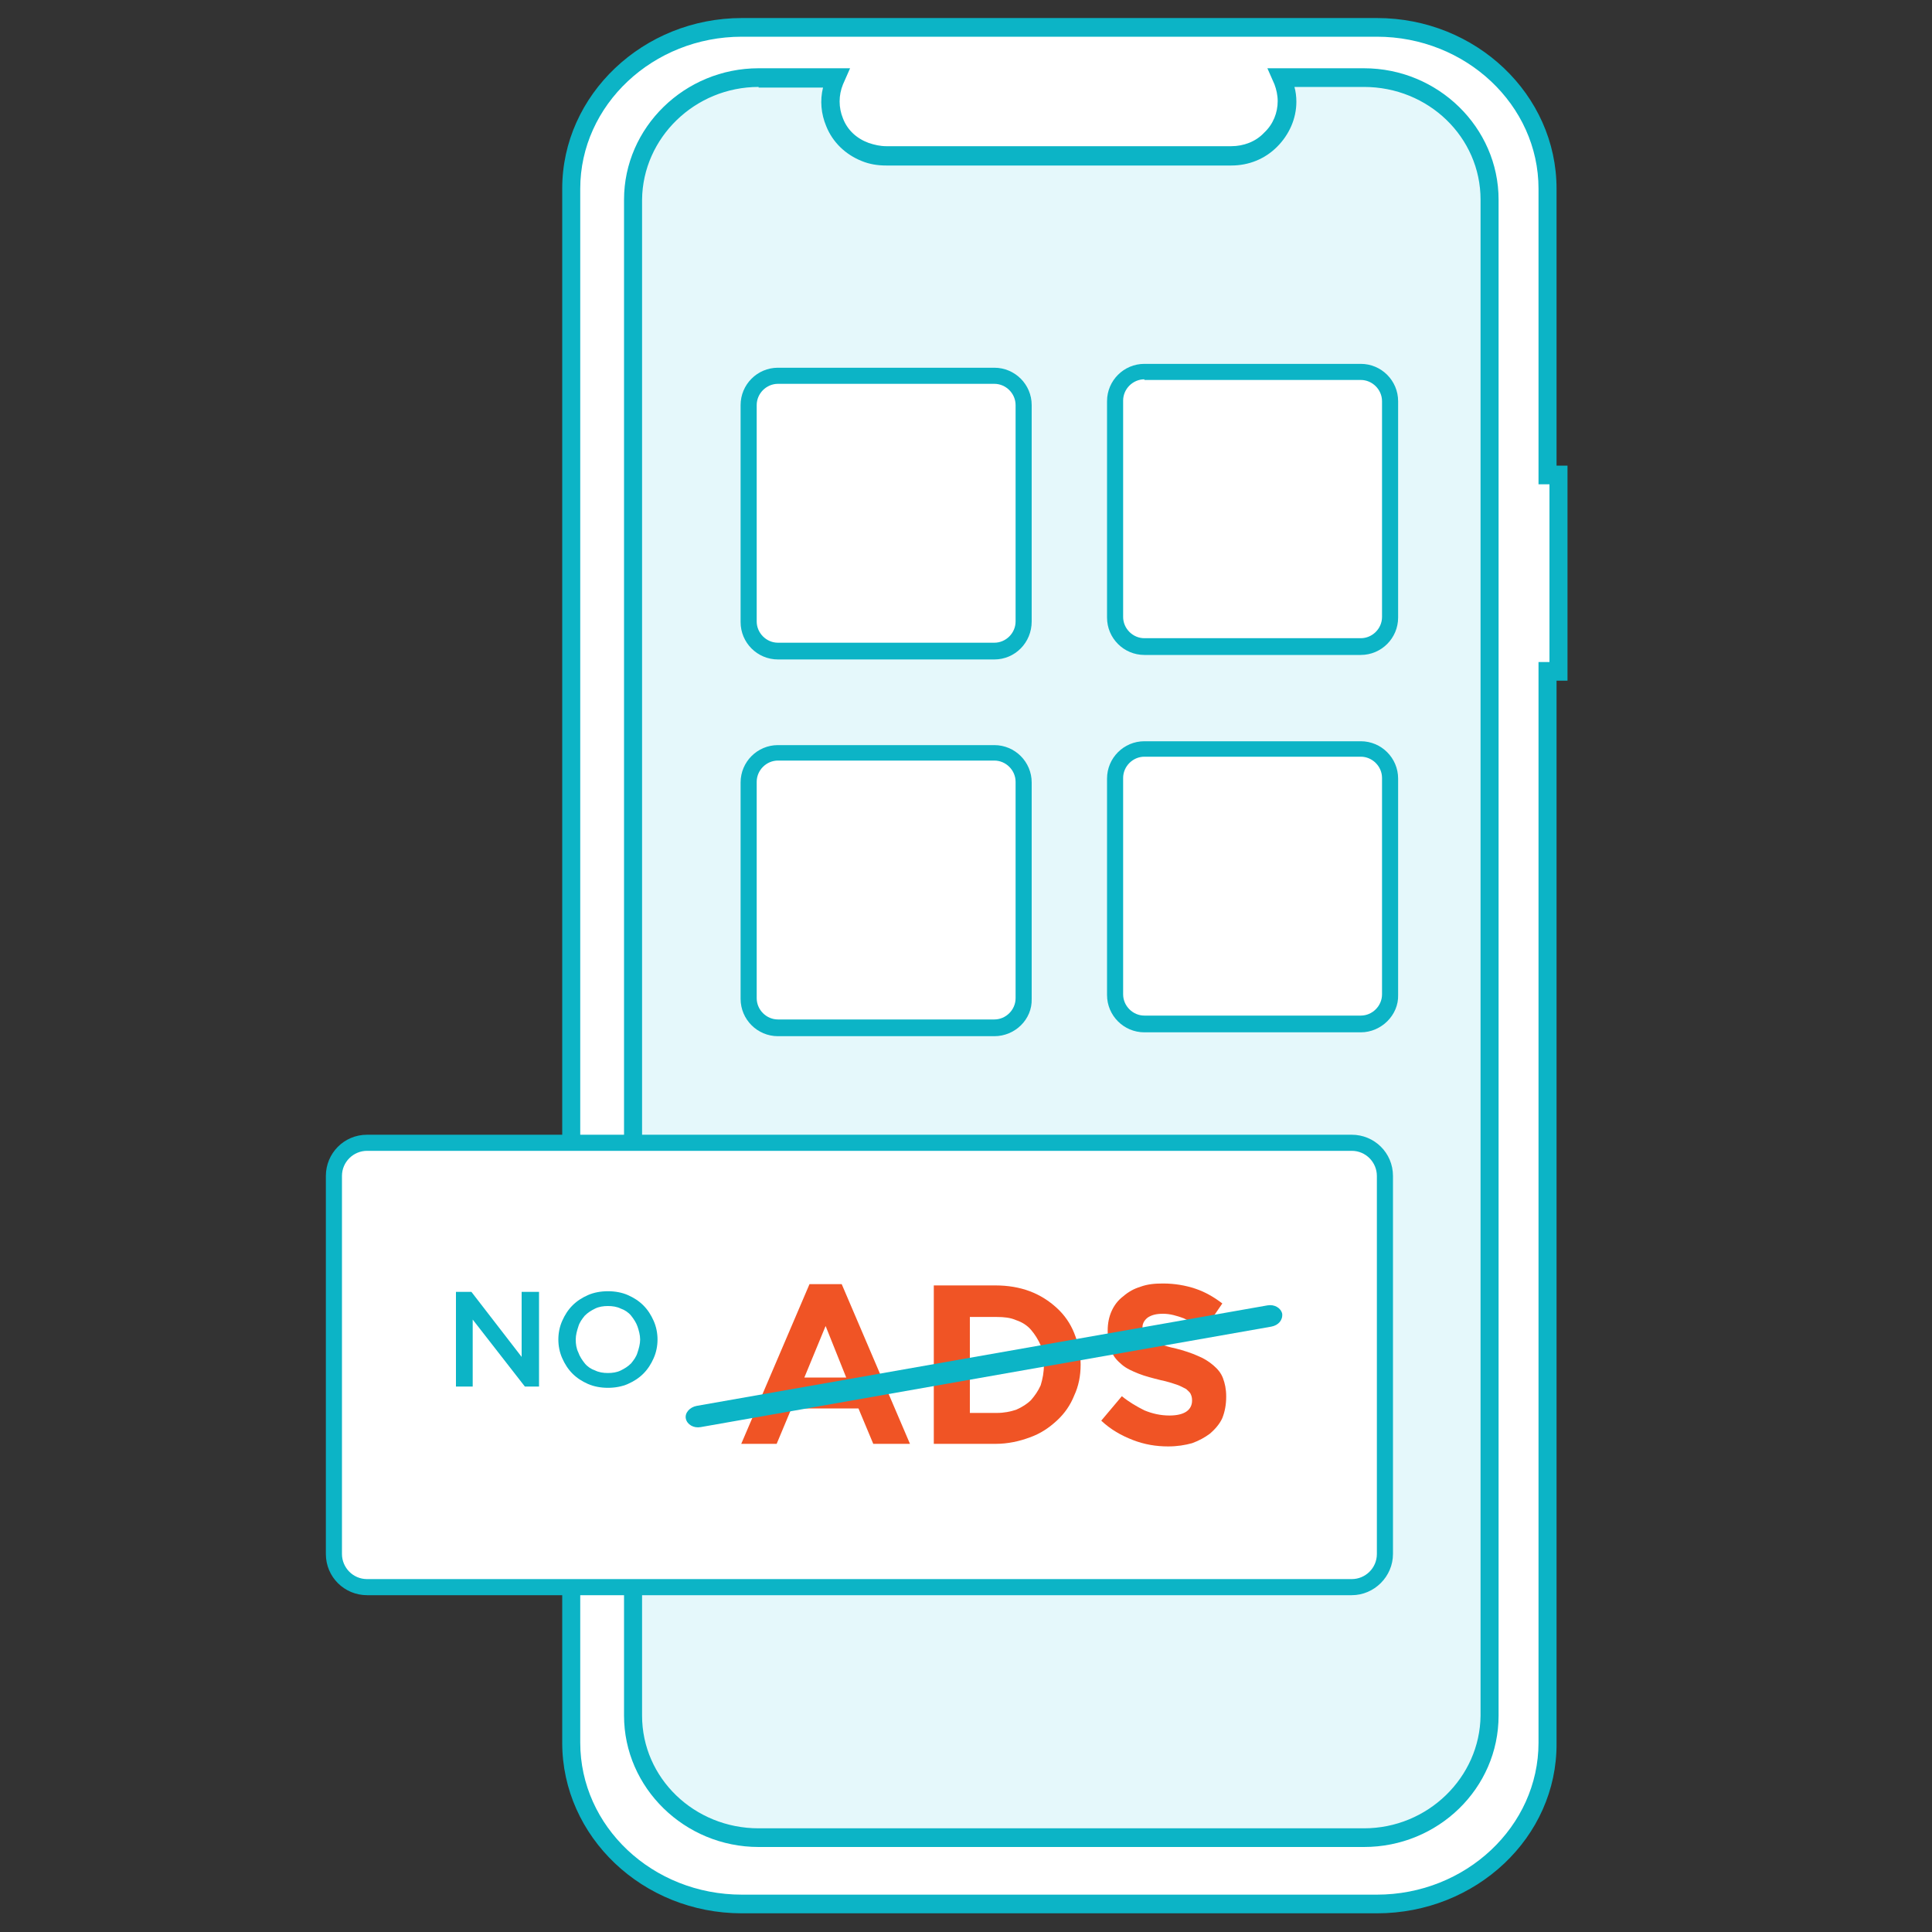
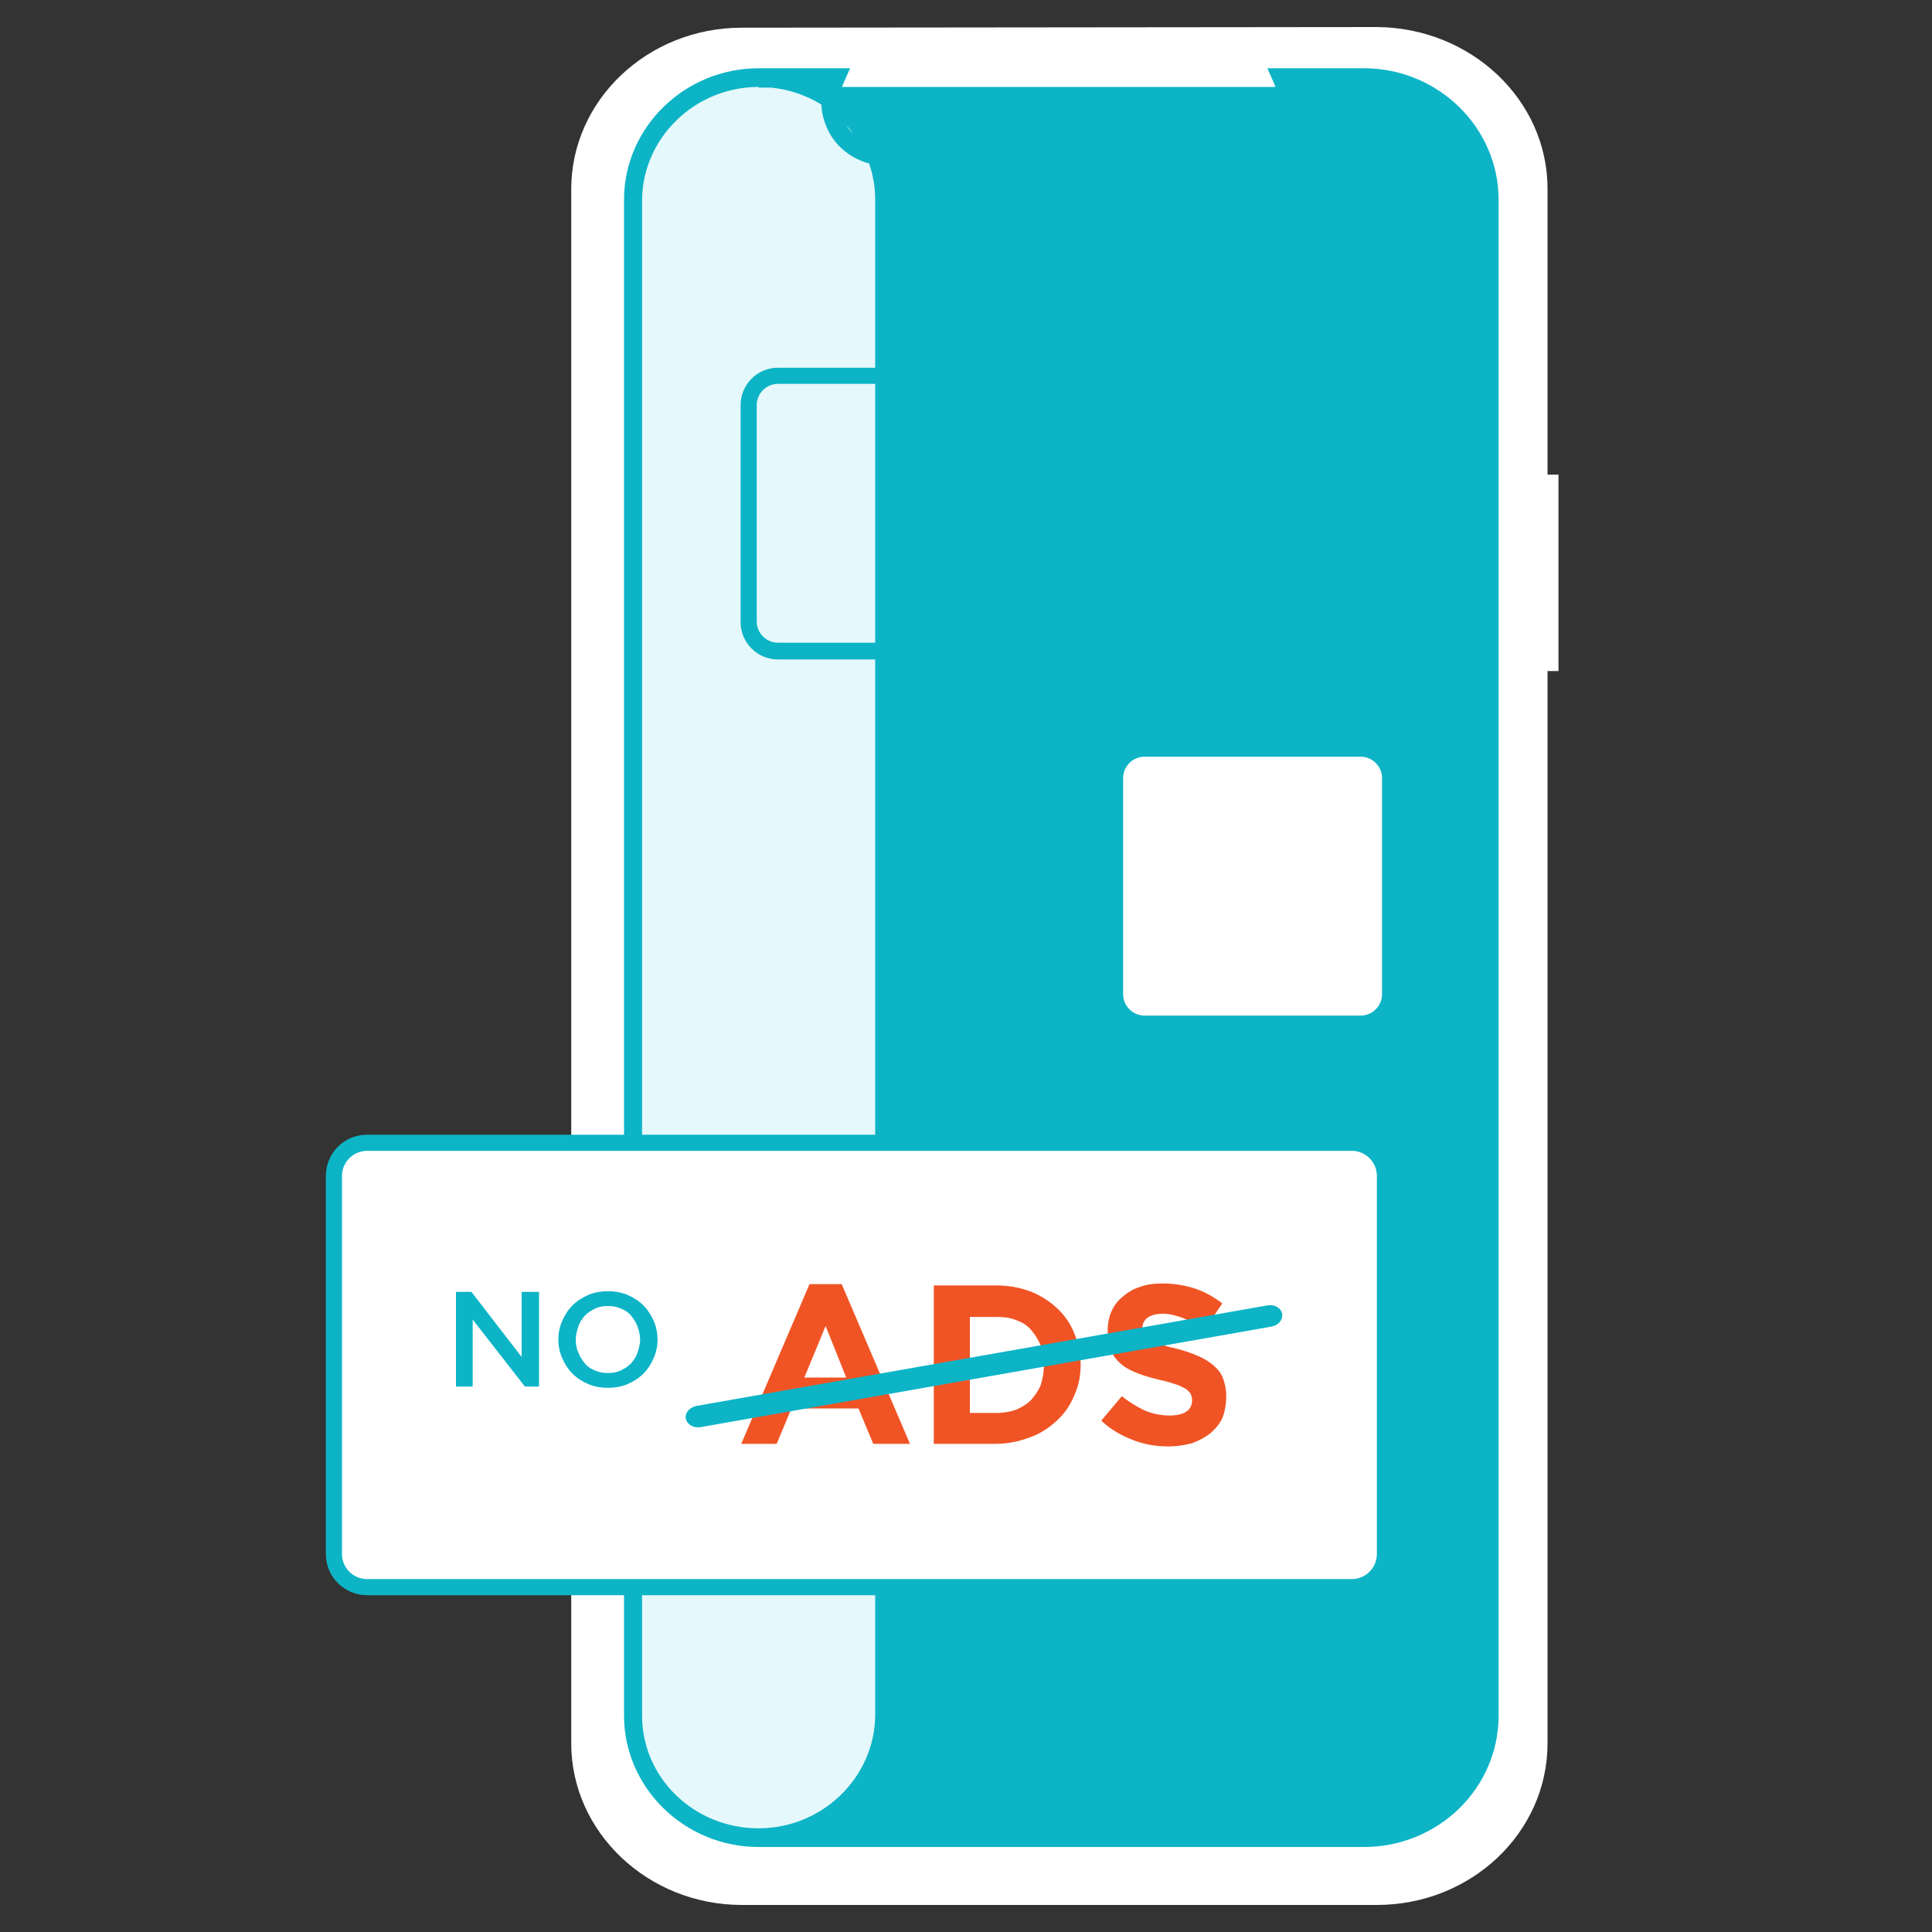
<svg xmlns="http://www.w3.org/2000/svg" version="1.2" baseProfile="tiny" id="Layer_1" x="0px" y="0px" viewBox="0 0 300 300" overflow="visible" xml:space="preserve">
  <rect x="0" y="0" width="300" height="300" fill="#333333" stroke="none" />
  <g>
    <g>
      <g>
        <g>
          <path fill="#FFFFFF" d="M115.2,4.3c-14.6,0-26.5,11.2-26.5,25.1v241.3c0,13.8,11.9,25.1,26.5,25.1c0,0,0,0,0,0h98.6      c14.6,0,26.5-11.2,26.5-25.1V104.2h1.7V73.7h-1.7V29.3c0-13.8-11.9-25-26.5-25.1L115.2,4.3z" />
        </g>
      </g>
      <g>
        <g>
-           <path fill="#0CB4C6" d="M213.8,297.1h-98.6c-15.4,0-27.9-11.9-27.9-26.5V29.3c0-14.6,12.6-26.5,27.9-26.5h98.6      c15.4,0,27.9,11.9,27.9,26.5v43h1.7v33.4h-1.7v165C241.8,285.3,229.2,297.1,213.8,297.1z M115.2,5.7      c-13.8,0-25.1,10.6-25.1,23.6v241.3c0,13,11.2,23.6,25.1,23.6h98.6c13.8,0,25.1-10.6,25.1-23.6V102.8h1.7V75.2h-1.7V29.3      c0-13-11.3-23.6-25.1-23.6H115.2L115.2,5.7z" />
-         </g>
+           </g>
      </g>
    </g>
    <g>
      <g>
        <g>
          <path fill="#E5F8FB" d="M211.8,285.4h-94c-10.8,0-19.5-8.5-19.5-19V31c0-10.5,8.7-19,19.5-19h12l-0.2,0.5      c-1.8,4.3,0.3,9.2,4.8,11c1,0.4,2.1,0.6,3.3,0.6h53.6c4.8,0,8.7-3.8,8.7-8.4c0-1.1-0.2-2.2-0.6-3.2l-0.2-0.5h12.8      c10.8,0,19.5,8.5,19.5,19v235.4C231.3,276.9,222.6,285.4,211.8,285.4z" />
        </g>
      </g>
      <g>
        <g>
-           <path fill="#0CB4C6" d="M211.8,286.8h-94c-11.5,0-20.9-9.2-20.9-20.4V31c0-11.2,9.4-20.4,20.9-20.4H132l-1.1,2.5      c-0.7,1.7-0.7,3.6,0,5.3c0.7,1.8,2.1,3.1,4,3.8c0.9,0.3,1.8,0.5,2.7,0.5h53.6c1.9,0,3.8-0.7,5.1-2.1c1.4-1.3,2.1-3.1,2.1-4.9      c0-0.9-0.2-1.8-0.5-2.6l-1.1-2.5h15c11.5,0,20.9,9.2,20.9,20.4v235.4C232.7,277.7,223.3,286.8,211.8,286.8z M117.8,13.5      c-9.9,0-18,7.9-18.1,17.5v235.4c0,9.7,8.1,17.5,18.1,17.5h94h0c9.9,0,18-7.9,18.1-17.5V31c0-9.7-8.1-17.5-18.1-17.5H201      c0.2,0.7,0.3,1.5,0.3,2.3c0,2.6-1.1,5.1-3,7c-1.9,1.9-4.4,2.9-7.1,2.9h-53.6c-1.3,0-2.6-0.2-3.8-0.7c-2.5-1-4.5-2.9-5.5-5.4      c-0.8-1.9-1-4-0.5-6H117.8z" />
+           <path fill="#0CB4C6" d="M211.8,286.8h-94c-11.5,0-20.9-9.2-20.9-20.4V31c0-11.2,9.4-20.4,20.9-20.4H132l-1.1,2.5      c-0.7,1.7-0.7,3.6,0,5.3c0.7,1.8,2.1,3.1,4,3.8c0.9,0.3,1.8,0.5,2.7,0.5h53.6c1.9,0,3.8-0.7,5.1-2.1c1.4-1.3,2.1-3.1,2.1-4.9      c0-0.9-0.2-1.8-0.5-2.6l-1.1-2.5h15c11.5,0,20.9,9.2,20.9,20.4v235.4C232.7,277.7,223.3,286.8,211.8,286.8z M117.8,13.5      c-9.9,0-18,7.9-18.1,17.5v235.4c0,9.7,8.1,17.5,18.1,17.5h0c9.9,0,18-7.9,18.1-17.5V31c0-9.7-8.1-17.5-18.1-17.5H201      c0.2,0.7,0.3,1.5,0.3,2.3c0,2.6-1.1,5.1-3,7c-1.9,1.9-4.4,2.9-7.1,2.9h-53.6c-1.3,0-2.6-0.2-3.8-0.7c-2.5-1-4.5-2.9-5.5-5.4      c-0.8-1.9-1-4-0.5-6H117.8z" />
        </g>
      </g>
    </g>
    <g>
      <g>
        <g>
          <path fill="#FFFFFF" d="M209.9,246.4H57c-2.8,0-5.1-2.3-5.1-5.1v-58.7c0-2.8,2.3-5.1,5.1-5.1h152.9c2.8,0,5.1,2.3,5.1,5.1v58.7      C215,244.1,212.7,246.4,209.9,246.4z" />
          <path fill="#0CB4C6" d="M209.9,247.7H57c-3.5,0-6.4-2.8-6.4-6.4v-58.7c0-3.5,2.8-6.4,6.4-6.4h152.9c3.5,0,6.4,2.8,6.4,6.4v58.7      C216.3,244.8,213.4,247.7,209.9,247.7z M57,178.7c-2.1,0-3.9,1.7-3.9,3.9v58.7c0,2.1,1.7,3.9,3.9,3.9h152.9      c2.1,0,3.9-1.7,3.9-3.9v-58.7c0-2.1-1.7-3.9-3.9-3.9H57z" />
        </g>
      </g>
    </g>
  </g>
  <g>
-     <path fill="#FFFFFF" d="M154.4,101.1h-33.6c-2.5,0-4.6-2.1-4.6-4.6V62.9c0-2.5,2.1-4.6,4.6-4.6h33.6c2.5,0,4.6,2.1,4.6,4.6v33.6   C159,99.1,156.9,101.1,154.4,101.1z" />
    <path fill="#0CB4C6" d="M154.4,102.4h-33.6c-3.2,0-5.8-2.6-5.8-5.8V62.9c0-3.2,2.6-5.8,5.8-5.8h33.6c3.2,0,5.8,2.6,5.8,5.8v33.6   C160.2,99.8,157.6,102.4,154.4,102.4z M120.8,59.6c-1.8,0-3.3,1.5-3.3,3.3v33.6c0,1.8,1.5,3.3,3.3,3.3h33.6c1.8,0,3.3-1.5,3.3-3.3   V62.9c0-1.8-1.5-3.3-3.3-3.3H120.8z" />
  </g>
  <g>
-     <path fill="#FFFFFF" d="M211.3,100.5h-33.6c-2.5,0-4.6-2.1-4.6-4.6V62.3c0-2.5,2.1-4.6,4.6-4.6h33.6c2.5,0,4.6,2.1,4.6,4.6v33.6   C215.9,98.4,213.8,100.5,211.3,100.5z" />
    <path fill="#0CB4C6" d="M211.3,101.7h-33.6c-3.2,0-5.8-2.6-5.8-5.8V62.3c0-3.2,2.6-5.8,5.8-5.8h33.6c3.2,0,5.8,2.6,5.8,5.8v33.6   C217.1,99.1,214.5,101.7,211.3,101.7z M177.7,58.9c-1.8,0-3.3,1.5-3.3,3.3v33.6c0,1.8,1.5,3.3,3.3,3.3h33.6c1.8,0,3.3-1.5,3.3-3.3   V62.3c0-1.8-1.5-3.3-3.3-3.3H177.7z" />
  </g>
  <g>
-     <path fill="#FFFFFF" d="M154.4,159.7h-33.6c-2.5,0-4.6-2.1-4.6-4.6v-33.6c0-2.5,2.1-4.6,4.6-4.6h33.6c2.5,0,4.6,2.1,4.6,4.6v33.6   C159,157.6,157,159.7,154.4,159.7z" />
-     <path fill="#0CB4C6" d="M154.4,160.9h-33.6c-3.2,0-5.8-2.6-5.8-5.8v-33.6c0-3.2,2.6-5.8,5.8-5.8h33.6c3.2,0,5.8,2.6,5.8,5.8v33.6   C160.3,158.3,157.6,160.9,154.4,160.9z M120.8,118.1c-1.8,0-3.3,1.5-3.3,3.3v33.6c0,1.8,1.5,3.3,3.3,3.3h33.6   c1.8,0,3.3-1.5,3.3-3.3v-33.6c0-1.8-1.5-3.3-3.3-3.3H120.8z" />
-   </g>
+     </g>
  <g>
    <path fill="#FFFFFF" d="M211.3,159h-33.6c-2.5,0-4.6-2.1-4.6-4.6v-33.6c0-2.5,2.1-4.6,4.6-4.6h33.6c2.5,0,4.6,2.1,4.6,4.6v33.6   C215.9,157,213.9,159,211.3,159z" />
    <path fill="#0CB4C6" d="M211.3,160.3h-33.6c-3.2,0-5.8-2.6-5.8-5.8v-33.6c0-3.2,2.6-5.8,5.8-5.8h33.6c3.2,0,5.8,2.6,5.8,5.8v33.6   C217.2,157.6,214.5,160.3,211.3,160.3z M177.7,117.5c-1.8,0-3.3,1.5-3.3,3.3v33.6c0,1.8,1.5,3.3,3.3,3.3h33.6   c1.8,0,3.3-1.5,3.3-3.3v-33.6c0-1.8-1.5-3.3-3.3-3.3H177.7z" />
  </g>
  <g>
    <g>
      <path fill="#0CB4C6" d="M81.1,200.6h2.6v14.7h-2.2l-8.1-10.4v10.4h-2.6v-14.7h2.4l7.8,10.1V200.6z" />
    </g>
    <g>
      <path fill="#0CB4C6" d="M101.5,210.9c-0.4,0.9-0.9,1.7-1.6,2.4c-0.7,0.7-1.5,1.2-2.4,1.6c-0.9,0.4-2,0.6-3.1,0.6s-2.2-0.2-3.1-0.6    c-0.9-0.4-1.7-0.9-2.4-1.6c-0.7-0.7-1.2-1.5-1.6-2.4c-0.4-0.9-0.6-1.9-0.6-2.9c0-1,0.2-2,0.6-2.9c0.4-0.9,0.9-1.7,1.6-2.4    c0.7-0.7,1.5-1.2,2.4-1.6c0.9-0.4,2-0.6,3.1-0.6c1.1,0,2.2,0.2,3.1,0.6c0.9,0.4,1.7,0.9,2.4,1.6c0.7,0.7,1.2,1.5,1.6,2.4    c0.4,0.9,0.6,1.9,0.6,2.9C102.1,209,101.9,210,101.5,210.9z M99,206c-0.2-0.6-0.6-1.2-1-1.7c-0.4-0.5-1-0.9-1.6-1.1    c-0.6-0.3-1.3-0.4-2-0.4s-1.4,0.1-2,0.4c-0.6,0.3-1.1,0.6-1.6,1.1c-0.4,0.5-0.8,1-1,1.7c-0.2,0.6-0.4,1.3-0.4,2s0.1,1.4,0.4,2    c0.2,0.6,0.6,1.2,1,1.7c0.4,0.5,1,0.9,1.6,1.1c0.6,0.3,1.3,0.4,2,0.4c0.7,0,1.4-0.1,2-0.4c0.6-0.3,1.1-0.6,1.6-1.1    c0.4-0.5,0.8-1,1-1.7c0.2-0.6,0.4-1.3,0.4-2C99.4,207.3,99.2,206.6,99,206z" />
    </g>
  </g>
  <g>
    <path fill="#F05425" d="M135.6,224.2l-2.3-5.5h-10.4l-2.3,5.5h-5.5l10.6-24.8h5l10.6,24.8H135.6z M128.2,205.9l-3.3,8h6.5   L128.2,205.9z" />
    <path fill="#F05425" d="M166.8,216.7c-0.6,1.5-1.5,2.8-2.7,3.9c-1.2,1.1-2.5,2-4.2,2.6c-1.6,0.6-3.4,1-5.3,1h-9.6v-24.6h9.6   c1.9,0,3.7,0.3,5.3,0.9c1.6,0.6,3,1.5,4.2,2.6c1.2,1.1,2.1,2.4,2.7,3.9c0.6,1.5,1,3.1,1,4.8v0.1   C167.8,213.6,167.5,215.2,166.8,216.7z M162.1,211.9c0-1.1-0.2-2.1-0.5-3c-0.4-0.9-0.9-1.7-1.5-2.4c-0.6-0.7-1.4-1.2-2.3-1.5   c-0.9-0.4-1.9-0.5-3-0.5h-4.2v14.9h4.2c1.1,0,2.1-0.2,3-0.5c0.9-0.4,1.7-0.9,2.3-1.5c0.6-0.7,1.1-1.4,1.5-2.3   C161.9,214.1,162.1,213.1,162.1,211.9L162.1,211.9z" />
    <path fill="#F05425" d="M189.8,220.2c-0.4,0.9-1.1,1.7-1.9,2.4c-0.8,0.6-1.7,1.1-2.8,1.5c-1.1,0.3-2.3,0.5-3.7,0.5   c-1.9,0-3.7-0.3-5.5-1s-3.4-1.6-4.9-3l3.2-3.8c1.1,0.9,2.3,1.6,3.5,2.2c1.2,0.5,2.5,0.8,3.9,0.8c1.1,0,2-0.2,2.6-0.6   c0.6-0.4,0.9-1,0.9-1.7v-0.1c0-0.4-0.1-0.7-0.2-0.9c-0.1-0.3-0.4-0.5-0.7-0.8c-0.4-0.2-0.9-0.5-1.5-0.7c-0.6-0.2-1.5-0.5-2.5-0.7   c-1.2-0.3-2.4-0.6-3.4-1c-1-0.4-1.9-0.8-2.6-1.4c-0.7-0.6-1.3-1.2-1.6-2.1c-0.4-0.8-0.6-1.8-0.6-3.1v-0.1c0-1.1,0.2-2.1,0.6-3   c0.4-0.9,1-1.7,1.8-2.3c0.8-0.7,1.7-1.2,2.7-1.5c1.1-0.4,2.2-0.5,3.5-0.5c1.8,0,3.5,0.3,5,0.8c1.5,0.5,2.9,1.3,4.2,2.3l-2.8,4.1   c-1.1-0.8-2.2-1.3-3.2-1.8c-1.1-0.4-2.1-0.7-3.2-0.7c-1.1,0-1.8,0.2-2.4,0.6c-0.5,0.4-0.8,0.9-0.8,1.5v0.1c0,0.4,0.1,0.7,0.2,1   c0.2,0.3,0.4,0.6,0.8,0.8c0.4,0.2,0.9,0.5,1.6,0.7c0.7,0.2,1.6,0.5,2.6,0.7c1.2,0.3,2.4,0.7,3.3,1.1c1,0.4,1.8,0.9,2.5,1.5   c0.7,0.6,1.2,1.2,1.5,2c0.3,0.8,0.5,1.7,0.5,2.8v0.1C190.4,218.1,190.2,219.2,189.8,220.2z" />
  </g>
  <g>
    <g>
      <path fill="#0CB4C6" d="M197.4,206l-88.6,15.6c-1.1,0.2-2.1-0.4-2.3-1.3c-0.2-0.9,0.6-1.8,1.7-2l88.6-15.6    c1.1-0.2,2.1,0.4,2.3,1.3C199.2,205,198.5,205.8,197.4,206z" />
    </g>
  </g>
</svg>